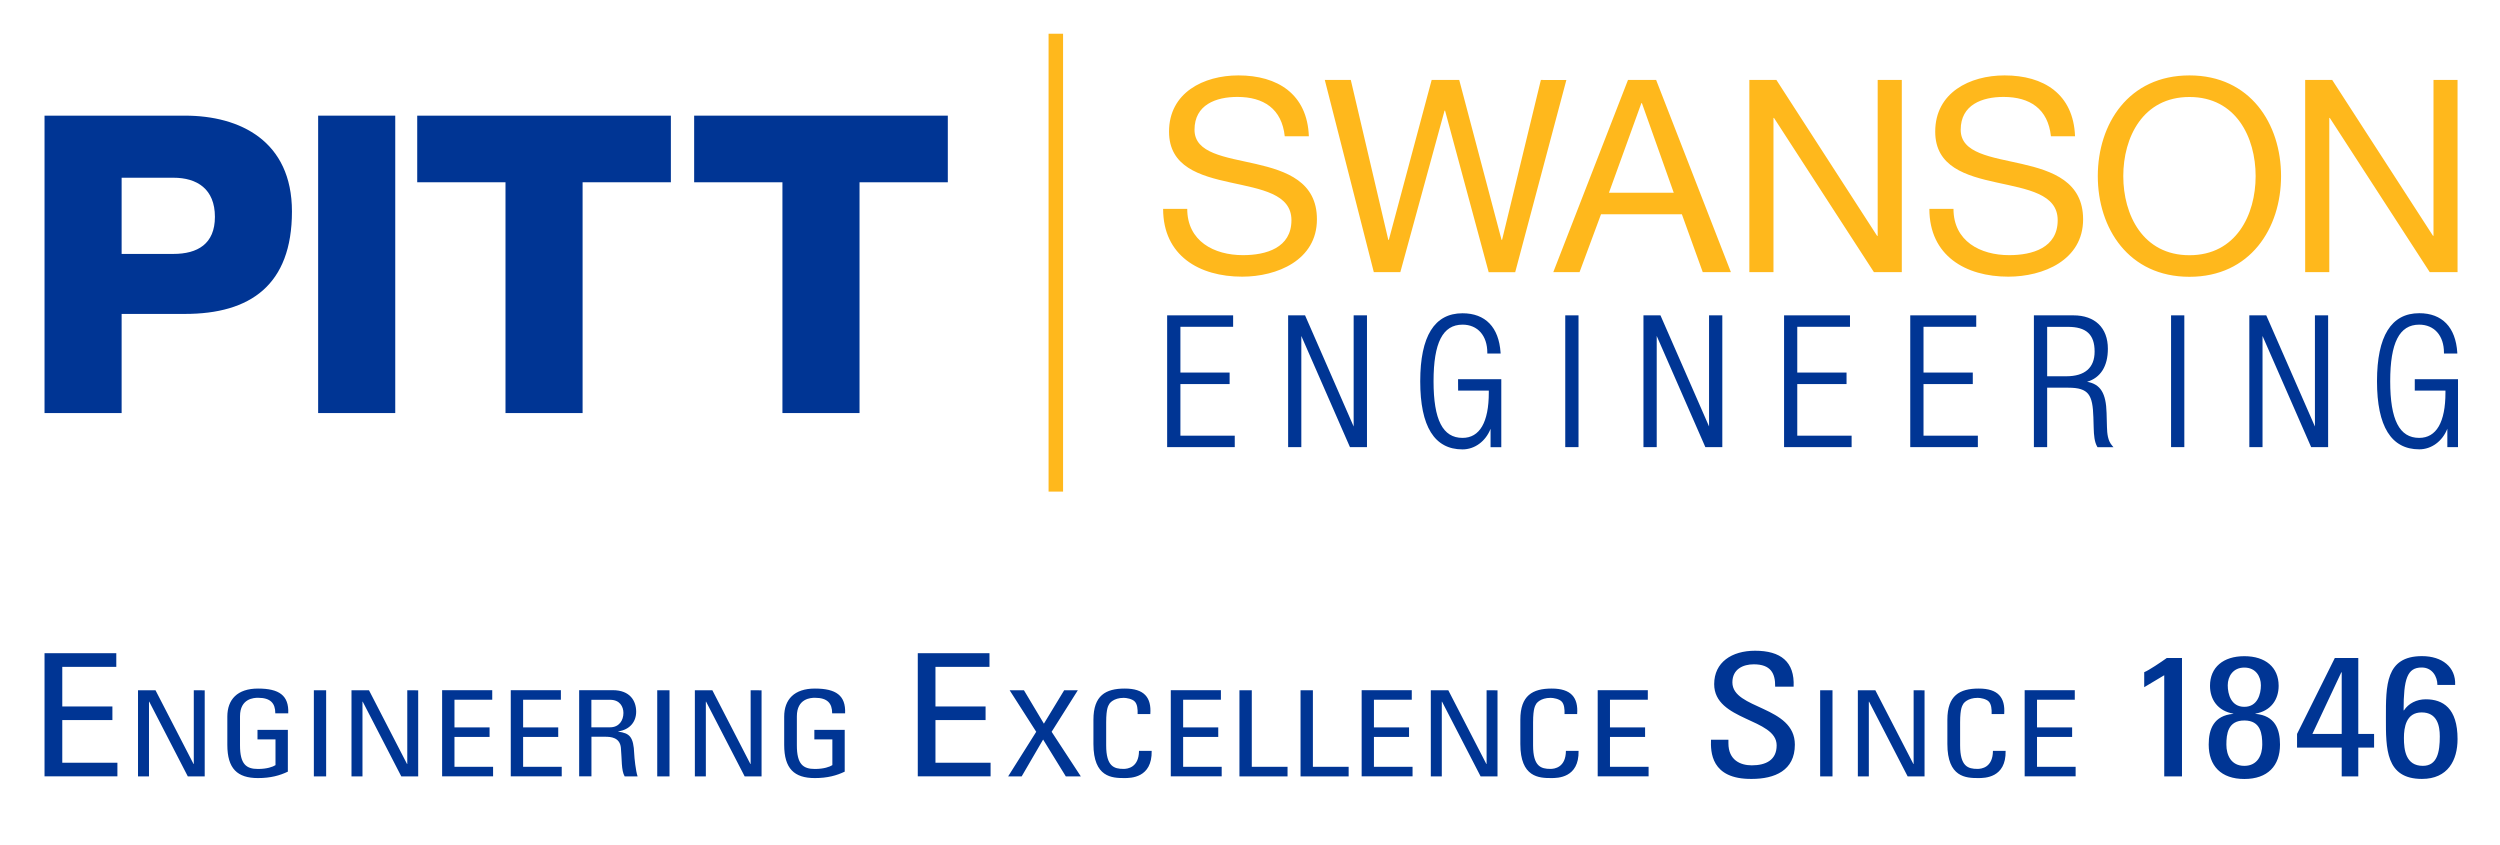
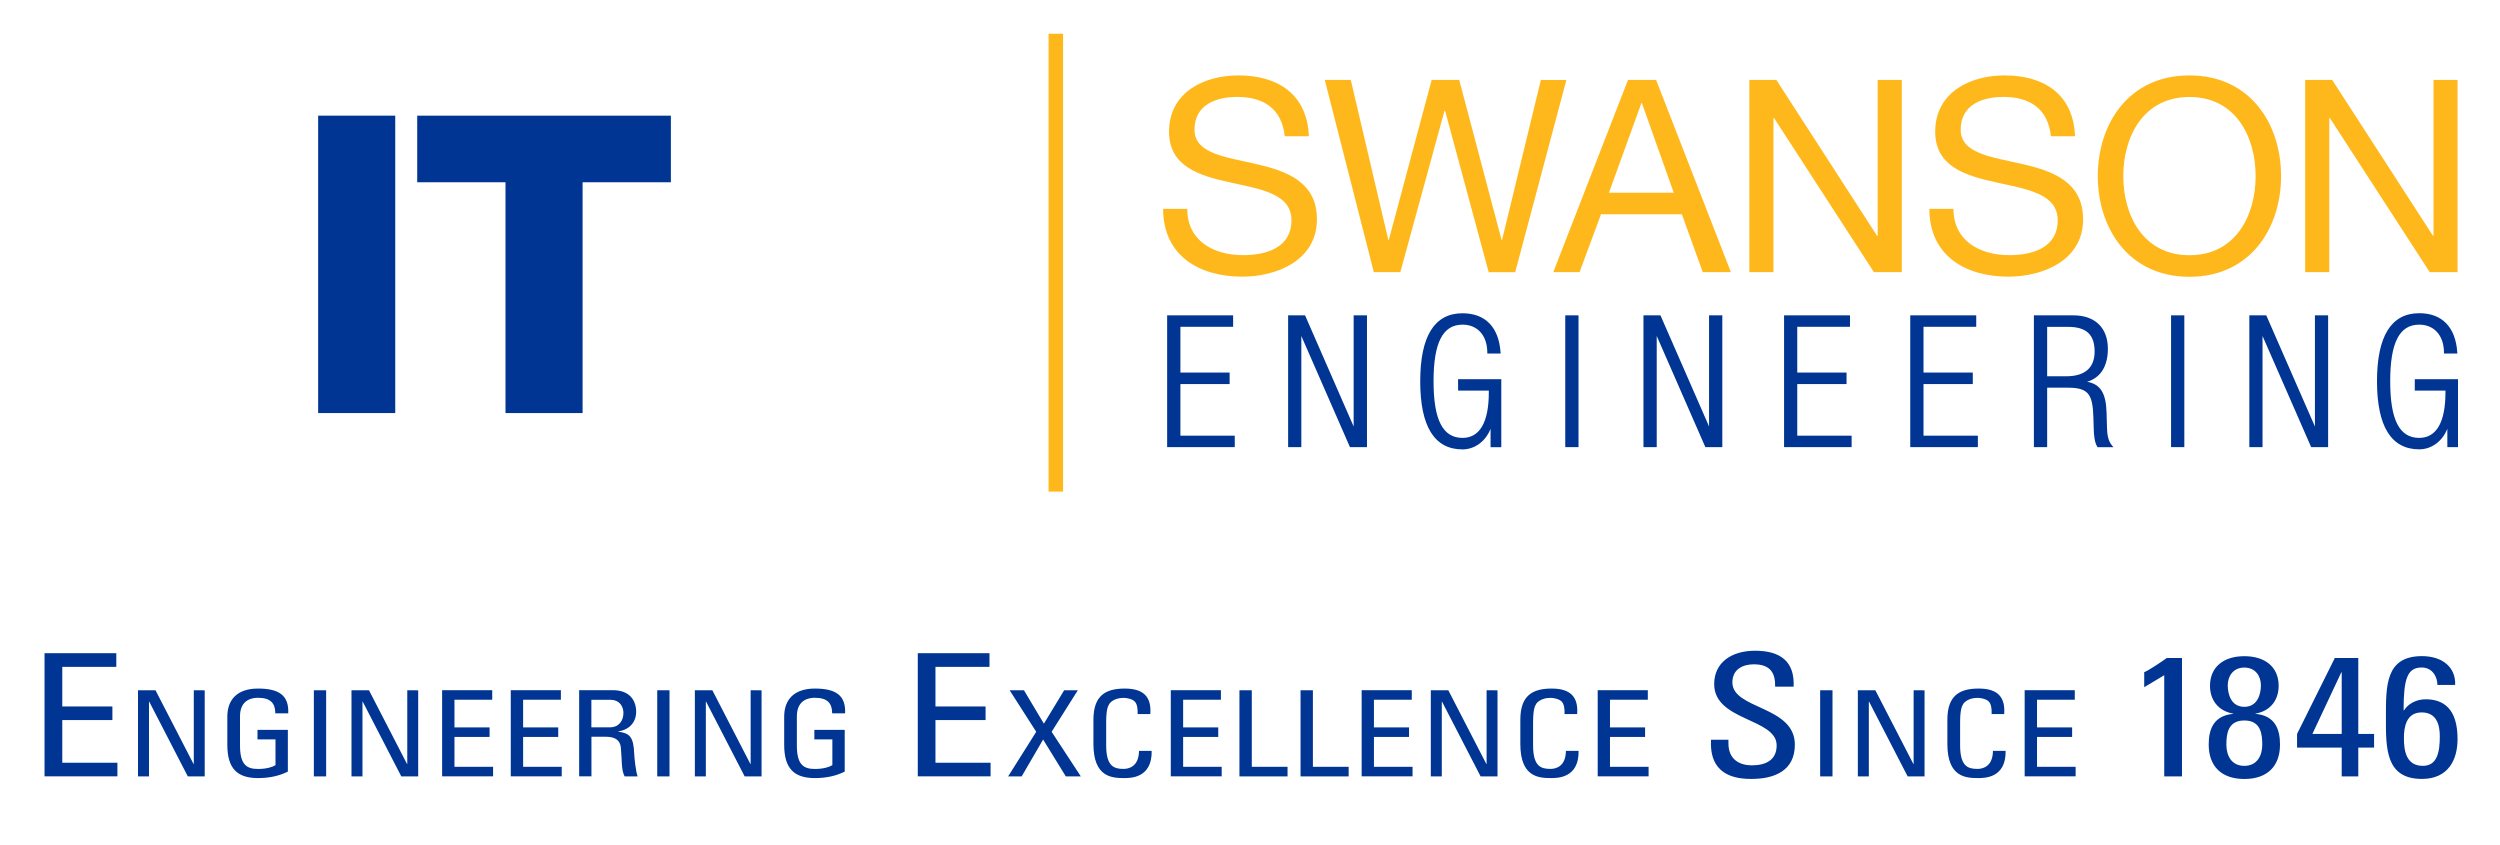
<svg xmlns="http://www.w3.org/2000/svg" version="1.1" id="Layer_1" x="0px" y="0px" viewBox="0 0 384.57 130" style="enable-background:new 0 0 384.57 130;" xml:space="preserve">
  <style type="text/css">
	.st0{fill:#FFB81C;}
	.st1{fill:#003594;}
</style>
  <g id="swanson_line">
    <g>
      <g>
        <path class="st0" d="M193.19,25.22c-4.74-1.08-9.44-1.62-9.44-5.26c0-3.85,3.3-5.05,6.59-5.05c4.04,0,6.84,1.82,7.29,6.05h3.71     c-0.25-6.5-4.82-9.36-10.84-9.36c-5.35,0-10.67,2.65-10.67,8.65c0,5.42,4.74,6.79,9.44,7.82c4.7,1.04,9.39,1.74,9.39,5.8     c0,4.27-3.91,5.38-7.46,5.38c-4.45,0-8.57-2.15-8.57-7.12h-3.71c0,7.2,5.56,10.43,12.16,10.43c5.36,0,11.5-2.53,11.5-8.82     C202.59,27.96,197.89,26.3,193.19,25.22z M237.03,12.3l-5.97,24.6h-0.08l-6.51-24.6h-4.24l-6.59,24.6h-0.08l-5.77-24.6h-4     l7.54,29.56h4.08l6.8-24.84h0.08L229,41.87h4.08l7.87-29.56L237.03,12.3L237.03,12.3z M250.43,12.3l-11.49,29.56h4.04l3.3-8.9     h12.44l3.21,8.9h4.33l-11.5-29.56C254.76,12.3,250.43,12.3,250.43,12.3z M247.5,29.65l4.99-13.79h0.08l4.9,13.79H247.5z      M288.83,36.28h-0.08L273.26,12.3h-4.16v29.56h3.71V18.14h0.08l15.37,23.72h4.29V12.3h-3.71v23.98H288.83z M311.04,25.22     c-4.74-1.08-9.43-1.62-9.43-5.26c0-3.85,3.3-5.05,6.59-5.05c4.04,0,6.84,1.82,7.29,6.05h3.71c-0.25-6.5-4.82-9.36-10.84-9.36     c-5.36,0-10.67,2.65-10.67,8.65c0,5.42,4.74,6.79,9.44,7.82c4.7,1.04,9.4,1.74,9.4,5.8c0,4.27-3.92,5.38-7.46,5.38     c-4.45,0-8.57-2.15-8.57-7.12h-3.71c0,7.2,5.56,10.43,12.15,10.43c5.36,0,11.5-2.53,11.5-8.82     C320.44,27.96,315.74,26.3,311.04,25.22z M336.8,11.6c-9.36,0-14.1,7.45-14.1,15.49c0,8.03,4.74,15.49,14.1,15.49     c9.35,0,14.09-7.45,14.09-15.49C350.89,19.05,346.15,11.6,336.8,11.6z M336.8,39.26c-7.17,0-10.18-6.21-10.18-12.17     s3.01-12.17,10.18-12.17c7.17,0,10.18,6.21,10.18,12.17S343.97,39.26,336.8,39.26z M374.34,12.3v23.97h-0.08l-15.5-23.97h-4.16     v29.56h3.71V18.14h0.08l15.37,23.72h4.28V12.3H374.34z M161.3,75.62h2.23V5.19h-2.23V75.62z" />
      </g>
    </g>
  </g>
  <g id="engineering">
    <g>
      <polygon class="st1" points="181.58,59.08 189.15,59.08 189.15,57.31 181.58,57.31 181.58,50.27 189.69,50.27 189.69,48.51     179.54,48.51 179.54,68.78 189.94,68.78 189.94,67.02 181.58,67.02   " />
      <polygon class="st1" points="208.23,65.61 200.79,48.59 200.76,48.51 198.15,48.51 198.15,68.78 200.18,68.78 200.18,51.68     207.63,68.71 207.67,68.78 210.28,68.78 210.28,48.51 208.23,48.51   " />
      <path class="st1" d="M224.3,60.09h4.72v0.3c0,4.56-1.4,6.97-4.04,6.97c-3.04,0-4.46-2.77-4.46-8.71s1.42-8.71,4.46-8.71    c2.32,0,3.81,1.69,3.81,4.31v0.13h2.05l-0.01-0.13c-0.26-3.91-2.33-6.06-5.86-6.06c-4.31,0-6.5,3.52-6.5,10.47    s2.19,10.47,6.5,10.47c1.89,0,3.57-1.25,4.32-3.17v2.83h1.65V58.33h-6.65L224.3,60.09L224.3,60.09z" />
      <rect x="240.78" y="48.51" class="st1" width="2.04" height="20.27" />
      <polygon class="st1" points="262.9,65.6 255.46,48.59 255.42,48.51 252.81,48.51 252.81,68.78 254.85,68.78 254.85,51.68     262.3,68.71 262.33,68.78 264.94,68.78 264.94,48.51 262.9,48.51   " />
      <polygon class="st1" points="276.47,59.08 284.05,59.08 284.05,57.31 276.47,57.31 276.47,50.27 284.58,50.27 284.58,48.51     274.44,48.51 274.44,68.78 284.83,68.78 284.83,67.02 276.47,67.02   " />
      <polygon class="st1" points="295.89,59.08 303.47,59.08 303.47,57.31 295.89,57.31 295.89,50.27 304,50.27 304,48.51     293.85,48.51 293.85,68.78 304.25,68.78 304.25,67.02 295.89,67.02   " />
      <path class="st1" d="M324.11,65.71l-0.06-2.19c-0.08-3.03-0.93-4.43-3-4.79c2.07-0.61,3.2-2.39,3.2-5.08    c0-3.22-1.98-5.14-5.3-5.14h-6.08v20.27h2.04v-9.14h3.26c3.17,0,3.74,1.13,3.85,4.54l0.05,1.68c0.03,1.06,0.11,2.14,0.55,2.87    l0.04,0.06h2.45l-0.18-0.21C324.22,67.79,324.14,66.68,324.11,65.71z M322.21,54.08c0,2.49-1.5,3.8-4.35,3.8h-2.95v-7.6h3.15    C320.93,50.27,322.21,51.45,322.21,54.08z" />
      <rect x="333.97" y="48.51" class="st1" width="2.04" height="20.27" />
      <polygon class="st1" points="356.1,65.61 348.65,48.59 348.61,48.51 346.01,48.51 346.01,68.78 348.04,68.78 348.04,51.68     355.49,68.71 355.52,68.78 358.13,68.78 358.13,48.51 356.1,48.51   " />
      <path class="st1" d="M371.46,58.33v1.76h4.72v0.3c0,4.56-1.4,6.97-4.04,6.97c-3.04,0-4.46-2.77-4.46-8.71s1.42-8.71,4.46-8.71    c2.32,0,3.81,1.69,3.81,4.31v0.13H378l0-0.14c-0.25-3.91-2.33-6.06-5.85-6.06c-4.31,0-6.5,3.52-6.5,10.47s2.19,10.47,6.5,10.47    c1.89,0,3.57-1.25,4.32-3.17v2.83h1.64V58.33H371.46z" />
    </g>
  </g>
  <g id="pitt">
-     <path class="st1" d="M6.85,63.54h11.86V48.29h9.75c10.01,0,16.45-4.42,16.45-15.76c0-10.83-7.97-14.74-16.45-14.74H6.85V63.54z    M18.71,27.34h7.97c3.63,0,6.38,1.73,6.38,6.02c0,4.17-2.68,5.7-6.38,5.7h-7.97C18.71,39.06,18.71,27.34,18.71,27.34z" />
    <path class="st1" d="M48.94,63.54H60.8V17.79H48.94V63.54z" />
    <path class="st1" d="M103.2,17.79H64.18v10.25h13.58v35.5h11.86v-35.5h13.58C103.2,28.04,103.2,17.79,103.2,17.79z" />
-     <path class="st1" d="M145.8,17.79h-39.02v10.25h13.58v35.5h11.86v-35.5h13.58V17.79z" />
  </g>
  <path class="st1" d="M18.06,119.43v-2.1H9.58v-6.56h7.71v-2.1H9.58v-6.09h8.31v-2.1H6.85v18.94H18.06L18.06,119.43z M29.81,106.18  v11.34h-0.04l-5.85-11.34h-2.69v13.25h1.69v-11.49h0.04l5.93,11.49h2.6v-13.24L29.81,106.18L29.81,106.18z M44.34,109.73  c0.12-2.76-1.41-3.81-4.65-3.81c-3.18,0-4.72,1.69-4.72,4.32v4.34c0,3.66,1.54,5.11,4.72,5.11c1.94,0,3.37-0.4,4.59-0.99v-6.43  h-4.67v1.47h2.77v3.96c-0.4,0.26-1.31,0.59-2.69,0.59c-1.81,0-2.77-0.73-2.77-3.63v-4.47c0-2.76,2.17-2.85,2.77-2.85  c1.93,0,2.66,0.84,2.66,2.39H44.34L44.34,109.73z M50.17,106.18h-1.89v13.25h1.89V106.18L50.17,106.18z M62.65,106.18v11.34h-0.04  l-5.85-11.34h-2.69v13.25h1.69v-11.49h0.04l5.93,11.49h2.6v-13.24L62.65,106.18L62.65,106.18z M75.85,119.43v-1.47h-5.94v-4.6h5.4  v-1.47h-5.4v-4.25h5.81v-1.47h-7.71v13.25H75.85L75.85,119.43z M86.41,119.43v-1.47h-5.94v-4.6h5.4v-1.47h-5.4v-4.25h5.81v-1.47  h-7.71v13.25H86.41L86.41,119.43z M90.97,107.65h2.9c1.48,0,2.03,1.06,2.03,2.02c0,1.16-0.67,2.21-2.05,2.21h-2.88V107.65  L90.97,107.65z M93.23,113.34c0.65,0,2.13,0.07,2.28,1.69c0.17,1.76,0.04,3.48,0.58,4.4h1.99c-0.29-0.82-0.5-2.9-0.52-3.47  c-0.1-2.66-0.73-3.17-2.45-3.41v-0.04c1.77-0.27,2.75-1.47,2.75-3.03c0-1.65-0.93-3.31-3.6-3.31h-5.17v13.25h1.89v-6.09H93.23  L93.23,113.34z M102.99,106.18h-1.89v13.25h1.89V106.18L102.99,106.18z M115.47,106.18v11.34h-0.04l-5.85-11.34h-2.69v13.25h1.69  v-11.49h0.04l5.93,11.49h2.6v-13.24L115.47,106.18L115.47,106.18z M130,109.73c0.12-2.76-1.41-3.81-4.65-3.81  c-3.18,0-4.72,1.69-4.72,4.32v4.34c0,3.66,1.54,5.11,4.72,5.11c1.94,0,3.37-0.4,4.59-0.99v-6.43h-4.67v1.47h2.77v3.96  c-0.4,0.26-1.31,0.59-2.69,0.59c-1.81,0-2.77-0.73-2.77-3.63v-4.47c0-2.76,2.17-2.85,2.77-2.85c1.93,0,2.66,0.84,2.66,2.39H130  L130,109.73z M152.38,119.43v-2.1h-8.48v-6.56h7.71v-2.1h-7.71v-6.09h8.31v-2.1h-11.03v18.94H152.38L152.38,119.43z M161.77,112.57  l4.03-6.39h-2.1l-3.12,5.14l-3.07-5.14h-2.2l4.09,6.39l-4.32,6.86h2.08l3.3-5.67l3.49,5.67h2.31L161.77,112.57L161.77,112.57z   M176.95,109.84c0.19-2.56-0.95-3.92-3.92-3.92c-2.96,0-4.83,1.07-4.83,4.8v3.73c0,5.13,2.87,5.24,4.75,5.24  c0.96,0,4.29,0,4.21-4.18h-1.95c-0.02,2.58-1.79,2.77-2.37,2.77c-1.47,0-2.68-0.38-2.68-3.63v-3.53c0-2.27,0.37-2.6,0.44-2.75  c0.06-0.18,0.69-1.02,2.26-1.02c0.41,0,1.31,0.15,1.7,0.57c0.4,0.42,0.46,1.17,0.44,1.92H176.95L176.95,109.84z M187.93,119.43  v-1.47H182v-4.6h5.4v-1.47H182v-4.25h5.81v-1.47h-7.71v13.25H187.93L187.93,119.43z M198.06,119.43v-1.47h-5.5v-11.78h-1.9v13.25  H198.06L198.06,119.43z M207.46,119.43v-1.47h-5.5v-11.78h-1.9v13.25H207.46L207.46,119.43z M217.29,119.43v-1.47h-5.94v-4.6h5.4  v-1.47h-5.4v-4.25h5.82v-1.47h-7.71v13.25H217.29L217.29,119.43z M228.68,106.18v11.34h-0.04l-5.85-11.34h-2.69v13.25h1.69v-11.49  h0.04l5.93,11.49h2.6v-13.24L228.68,106.18L228.68,106.18z M242.61,109.84c0.19-2.56-0.95-3.92-3.91-3.92  c-2.96,0-4.83,1.07-4.83,4.8v3.73c0,5.13,2.87,5.24,4.75,5.24c0.96,0,4.29,0,4.21-4.18h-1.95c-0.02,2.58-1.79,2.77-2.37,2.77  c-1.47,0-2.68-0.38-2.68-3.63v-3.53c0-2.27,0.37-2.6,0.43-2.75c0.06-0.18,0.69-1.02,2.27-1.02c0.41,0,1.3,0.15,1.7,0.57  c0.4,0.42,0.46,1.17,0.44,1.92H242.61L242.61,109.84z M253.6,119.43v-1.47h-5.94v-4.6h5.4v-1.47h-5.4v-4.25h5.82v-1.47h-7.71v13.25  H253.6L253.6,119.43z M263.2,113.79c-0.06,1.81-0.06,6.09,6.26,6.03c3.53,0,6.64-1.28,6.64-5.27c0-6.01-9.61-5.4-9.61-9.58  c0-2.05,1.66-2.78,3.29-2.78c2.58,0,3.33,1.36,3.29,3.44h2.84c0.18-3.86-2.01-5.53-5.93-5.53c-3.59,0-6.29,1.78-6.29,5.14  c0,5.69,9.61,5.22,9.61,9.42c0,2.26-1.66,3.07-3.83,3.07c-1.75,0-3.59-0.81-3.59-3.39v-0.55H263.2L263.2,113.79z M281.89,106.18  h-1.9v13.25h1.9V106.18L281.89,106.18z M294.37,106.18v11.34h-0.04l-5.85-11.34h-2.69v13.25h1.69v-11.49h0.04l5.93,11.49h2.6v-13.24  L294.37,106.18L294.37,106.18z M308.3,109.84c0.19-2.56-0.95-3.92-3.91-3.92c-2.96,0-4.83,1.07-4.83,4.8v3.73  c0,5.13,2.87,5.24,4.75,5.24c0.96,0,4.29,0,4.21-4.18h-1.95c-0.02,2.58-1.79,2.77-2.37,2.77c-1.47,0-2.68-0.38-2.68-3.63v-3.53  c0-2.27,0.38-2.6,0.44-2.75c0.06-0.18,0.69-1.02,2.27-1.02c0.41,0,1.3,0.15,1.7,0.57c0.4,0.42,0.46,1.17,0.44,1.92H308.3  L308.3,109.84z M319.29,119.43v-1.47h-5.94v-4.6h5.4v-1.47h-5.4v-4.25h5.81v-1.47h-7.71v13.25H319.29L319.29,119.43z M335.65,101.22  h-2.34c-0.83,0.6-2.79,1.92-3.47,2.18v2.31l3.08-1.84v15.56h2.73V101.22L335.65,101.22z M345.24,117.81c-2.05,0-2.76-1.68-2.76-3.25  c0-1.63,0.21-3.73,2.76-3.73c2.55,0,2.76,2.1,2.76,3.73C348,116.13,347.28,117.81,345.24,117.81L345.24,117.81z M346.93,109.78  c2.43-0.42,3.59-2.2,3.59-4.28c0-2.86-2.04-4.56-5.28-4.56c-3.23,0-5.28,1.7-5.28,4.56c0,2.07,1.16,3.86,3.59,4.28v0.03  c-3.02,0.26-3.79,2.36-3.79,4.72c0,3.28,1.9,5.3,5.48,5.3c3.59,0,5.49-2.02,5.49-5.3c0-2.36-0.77-4.46-3.79-4.72V109.78  L346.93,109.78z M345.24,108.73c-2.05,0-2.55-1.97-2.55-3.31c0-1.36,0.8-2.73,2.55-2.73c1.75,0,2.55,1.36,2.55,2.73  C347.79,106.76,347.28,108.73,345.24,108.73L345.24,108.73z M355.71,112.9l4.45-9.48h0.06v9.48H355.71L355.71,112.9z M360.22,115  v4.43h2.55V115h2.43v-2.1h-2.43v-11.68h-3.61l-5.81,11.68v2.1H360.22L360.22,115z M369.79,113.53c0-1.63,0.33-3.94,2.73-3.94  c2.37,0,2.79,2.02,2.79,3.68c0,2.39-0.38,4.54-2.61,4.54C370.06,117.81,369.79,115.34,369.79,113.53L369.79,113.53z M372.56,119.82  c4,0,5.48-2.88,5.48-6.14c0-4.75-2.25-6.11-4.89-6.11c-1.42,0-2.67,0.65-3.35,1.7h-0.06c0-4.85,0.56-6.59,2.79-6.59  c1.63,0,2.41,1.42,2.41,2.68h2.73c0.12-2.76-2.02-4.43-5.1-4.43c-5.63,0-5.55,4.56-5.55,9.47  C367.01,115.16,366.98,119.82,372.56,119.82L372.56,119.82z" />
</svg>